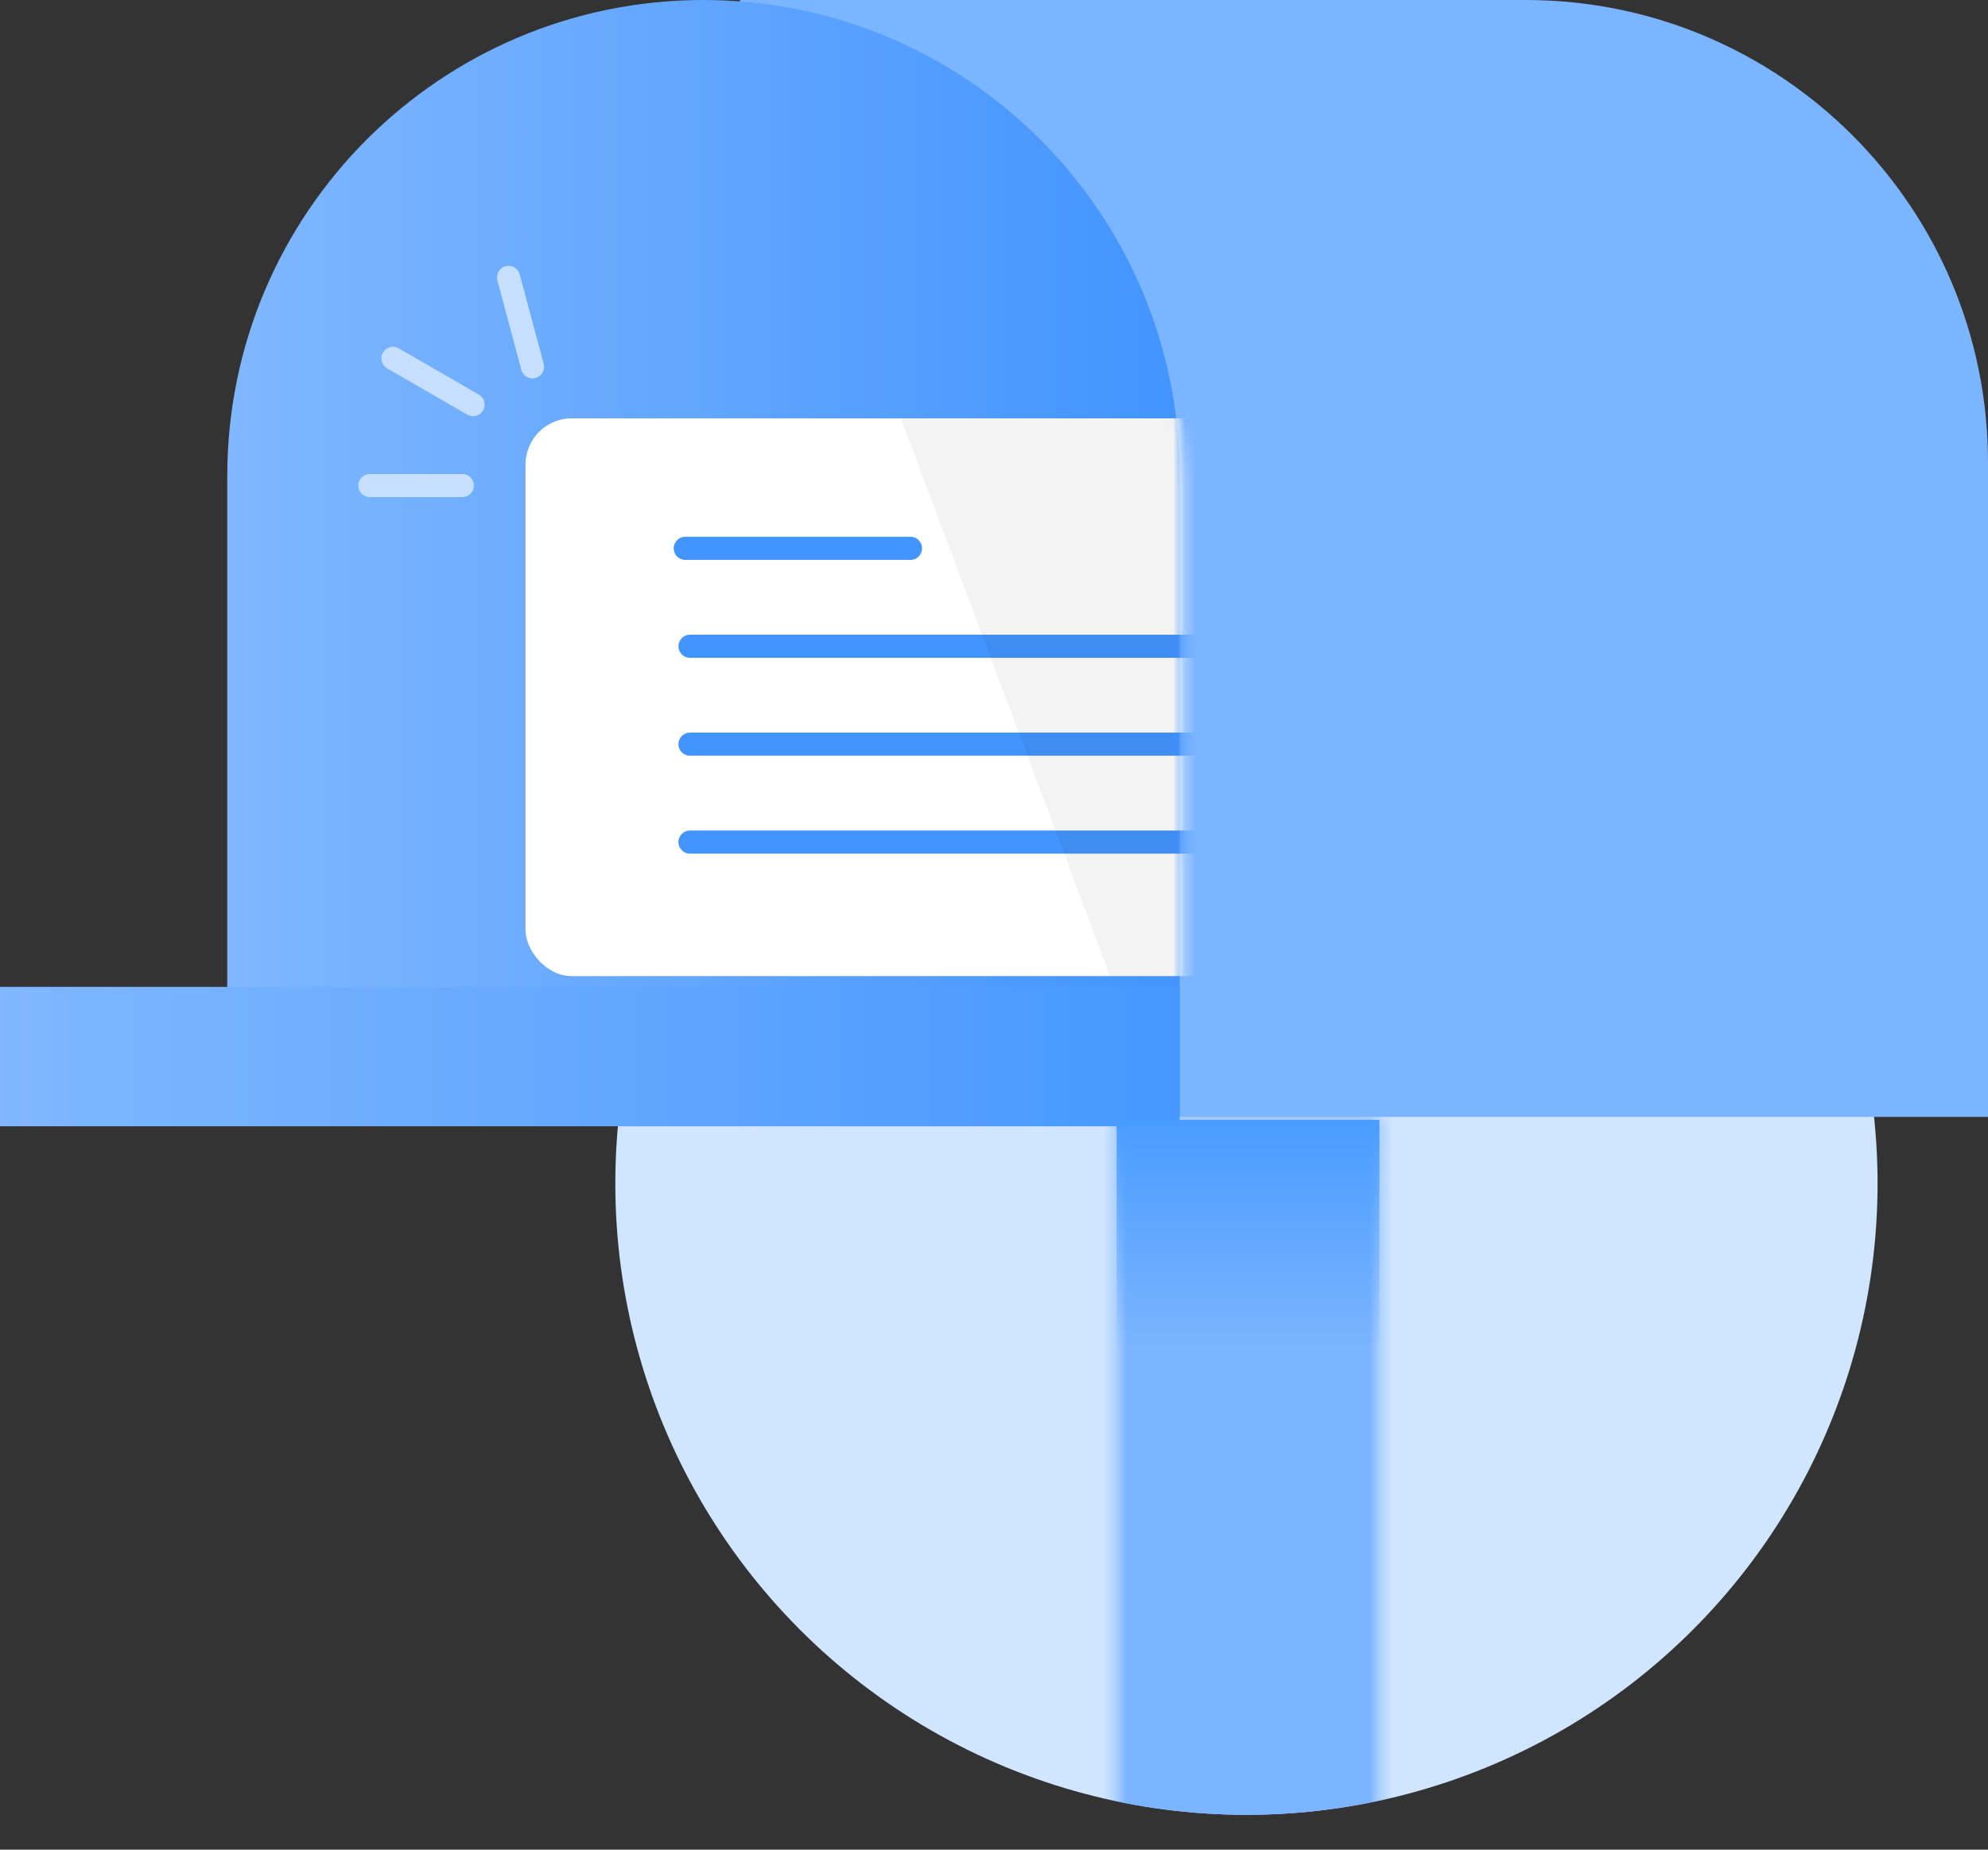
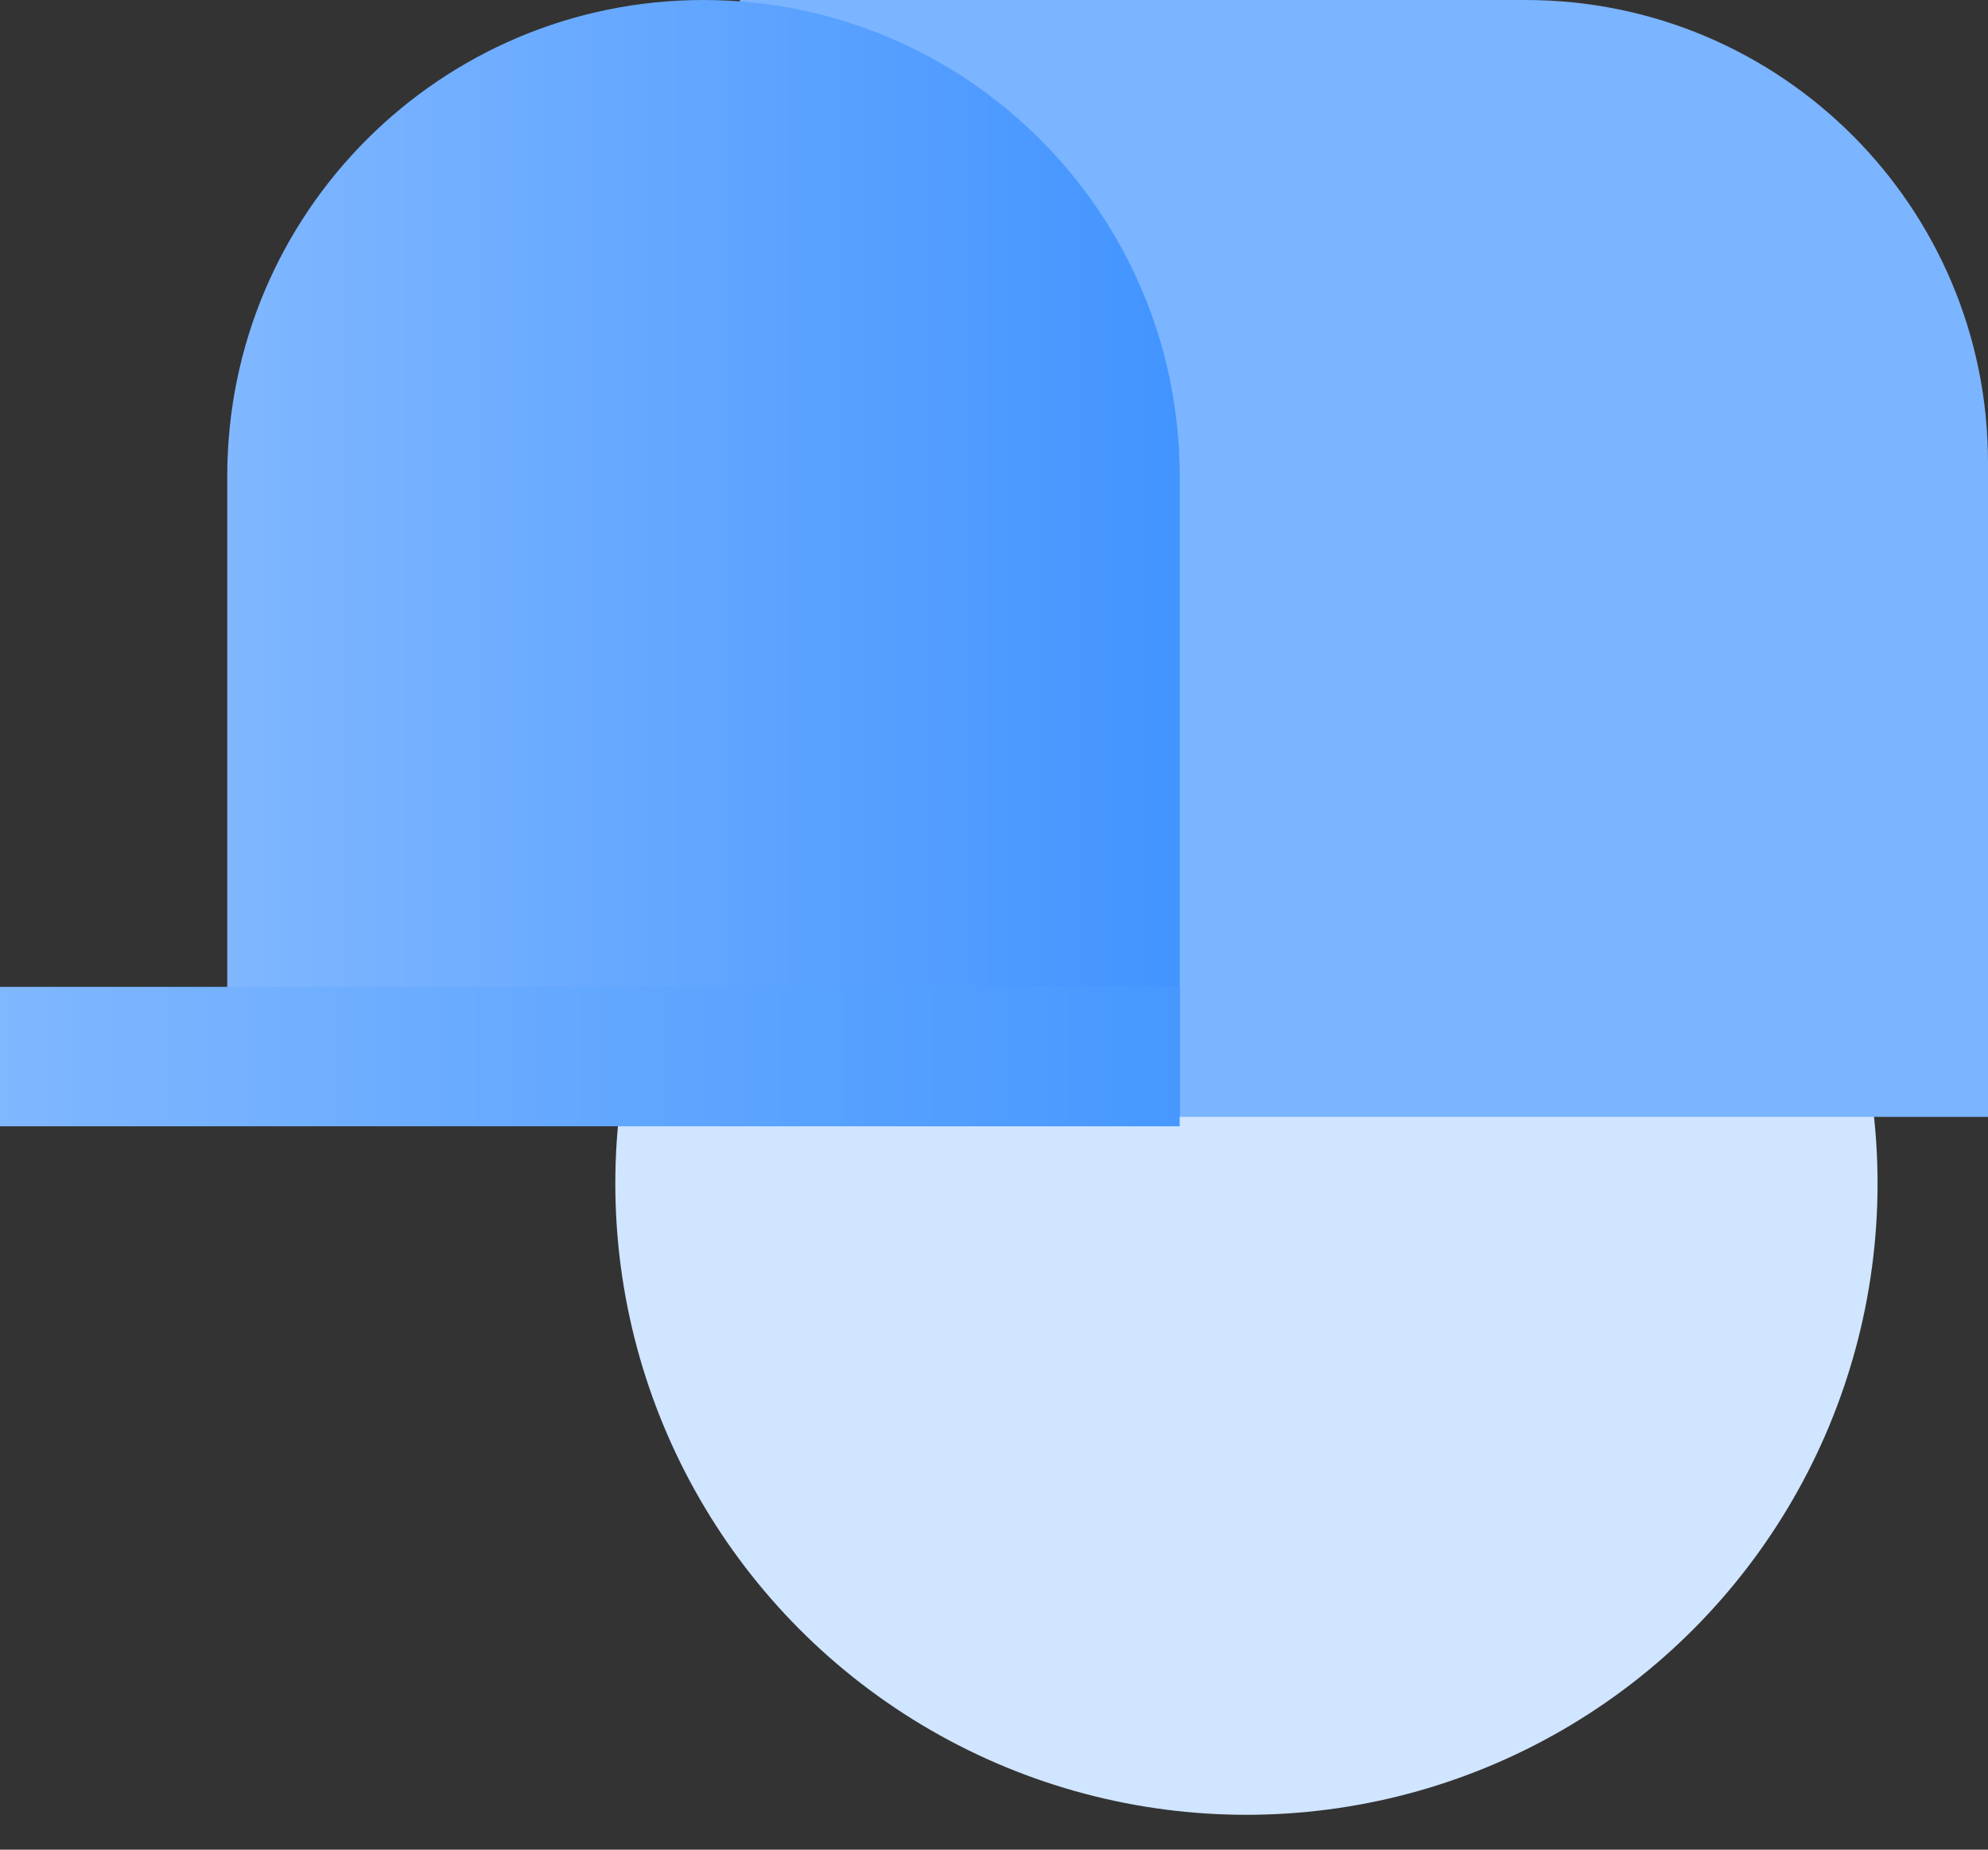
<svg xmlns="http://www.w3.org/2000/svg" width="172" height="160" viewBox="0 0 172 160" fill="none">
  <rect x="0" y="0" width="172" height="160" fill="#333333" stroke="none" />
  <circle cx="107.841" cy="102.38" r="54.604" fill="#D0E5FF" />
  <mask id="mask0_13791_91289" style="mask-type:alpha" maskUnits="userSpaceOnUse" x="96" y="96" width="24" height="64">
    <path d="M119.348 96.612L119.348 159.128L96.615 159.128L96.615 96.612L119.348 96.612Z" fill="#7BB4FF" />
  </mask>
  <g mask="url(#mask0_13791_91289)">
-     <circle cx="107.839" cy="102.381" r="54.604" fill="#7BB4FF" />
-   </g>
+     </g>
  <path d="M64.019 0H132C154.092 0 172 17.909 172 40V96.614H64.019V0Z" fill="#7BB4FF" />
  <path d="M19.661 41.203C19.661 18.447 38.108 0 60.864 0C83.62 0 102.067 18.447 102.067 41.203V96.614H19.661V41.203Z" fill="url(#paint0_linear_13791_91289)" />
-   <path d="M-0 85.365H102.065V97.427H-0V85.365Z" fill="url(#paint1_linear_13791_91289)" />
-   <path d="M119.346 96.874L119.346 116.765L96.613 116.765L96.613 96.874L119.346 96.874Z" fill="url(#paint2_linear_13791_91289)" />
+   <path d="M-0 85.365H102.065V97.427H-0V85.365" fill="url(#paint1_linear_13791_91289)" />
  <mask id="mask1_13791_91289" style="mask-type:alpha" maskUnits="userSpaceOnUse" x="19" y="0" width="84" height="97">
-     <path d="M19.891 41.203C19.891 18.447 38.338 0 61.094 0C83.85 0 102.297 18.447 102.297 41.203V96.614H19.891V41.203Z" fill="white" />
-   </mask>
+     </mask>
  <g mask="url(#mask1_13791_91289)">
    <path d="M34 31L40.928 35" stroke="#C7DFFF" stroke-width="2" stroke-linecap="round" />
-     <path d="M32 42H40" stroke="#C7DFFF" stroke-width="2" stroke-linecap="round" />
    <path d="M46.07 31.727L44 24" stroke="#C7DFFF" stroke-width="2" stroke-linecap="round" />
    <rect x="45.468" y="36.187" width="91.859" height="48.249" rx="4" fill="white" />
-     <path d="M59.289 47.432H78.774" stroke="#4294FF" stroke-width="2" stroke-linecap="round" />
    <path d="M59.699 55.903H124.765" stroke="#4294FF" stroke-width="2" stroke-linecap="round" />
    <path d="M59.699 64.371H124.765" stroke="#4294FF" stroke-width="2" stroke-linecap="round" />
    <path d="M59.699 72.842H124.765" stroke="#4294FF" stroke-width="2" stroke-linecap="round" />
    <path d="M102.07 36.187H77.946L96.039 84.436H102.07V36.187Z" fill="black" fill-opacity="0.05" />
  </g>
  <defs>
    <linearGradient id="paint0_linear_13791_91289" x1="102.067" y1="48.307" x2="19.661" y2="48.307" gradientUnits="userSpaceOnUse">
      <stop stop-color="#4294FF" />
      <stop offset="1" stop-color="#80B7FF" />
    </linearGradient>
    <linearGradient id="paint1_linear_13791_91289" x1="-0" y1="91.396" x2="102.065" y2="91.396" gradientUnits="userSpaceOnUse">
      <stop stop-color="#80B7FF" />
      <stop offset="1" stop-color="#4698FF" />
    </linearGradient>
    <linearGradient id="paint2_linear_13791_91289" x1="107.979" y1="96.874" x2="107.979" y2="116.765" gradientUnits="userSpaceOnUse">
      <stop stop-color="#499CFF" />
      <stop offset="1" stop-color="#499CFF" stop-opacity="0" />
    </linearGradient>
  </defs>
</svg>